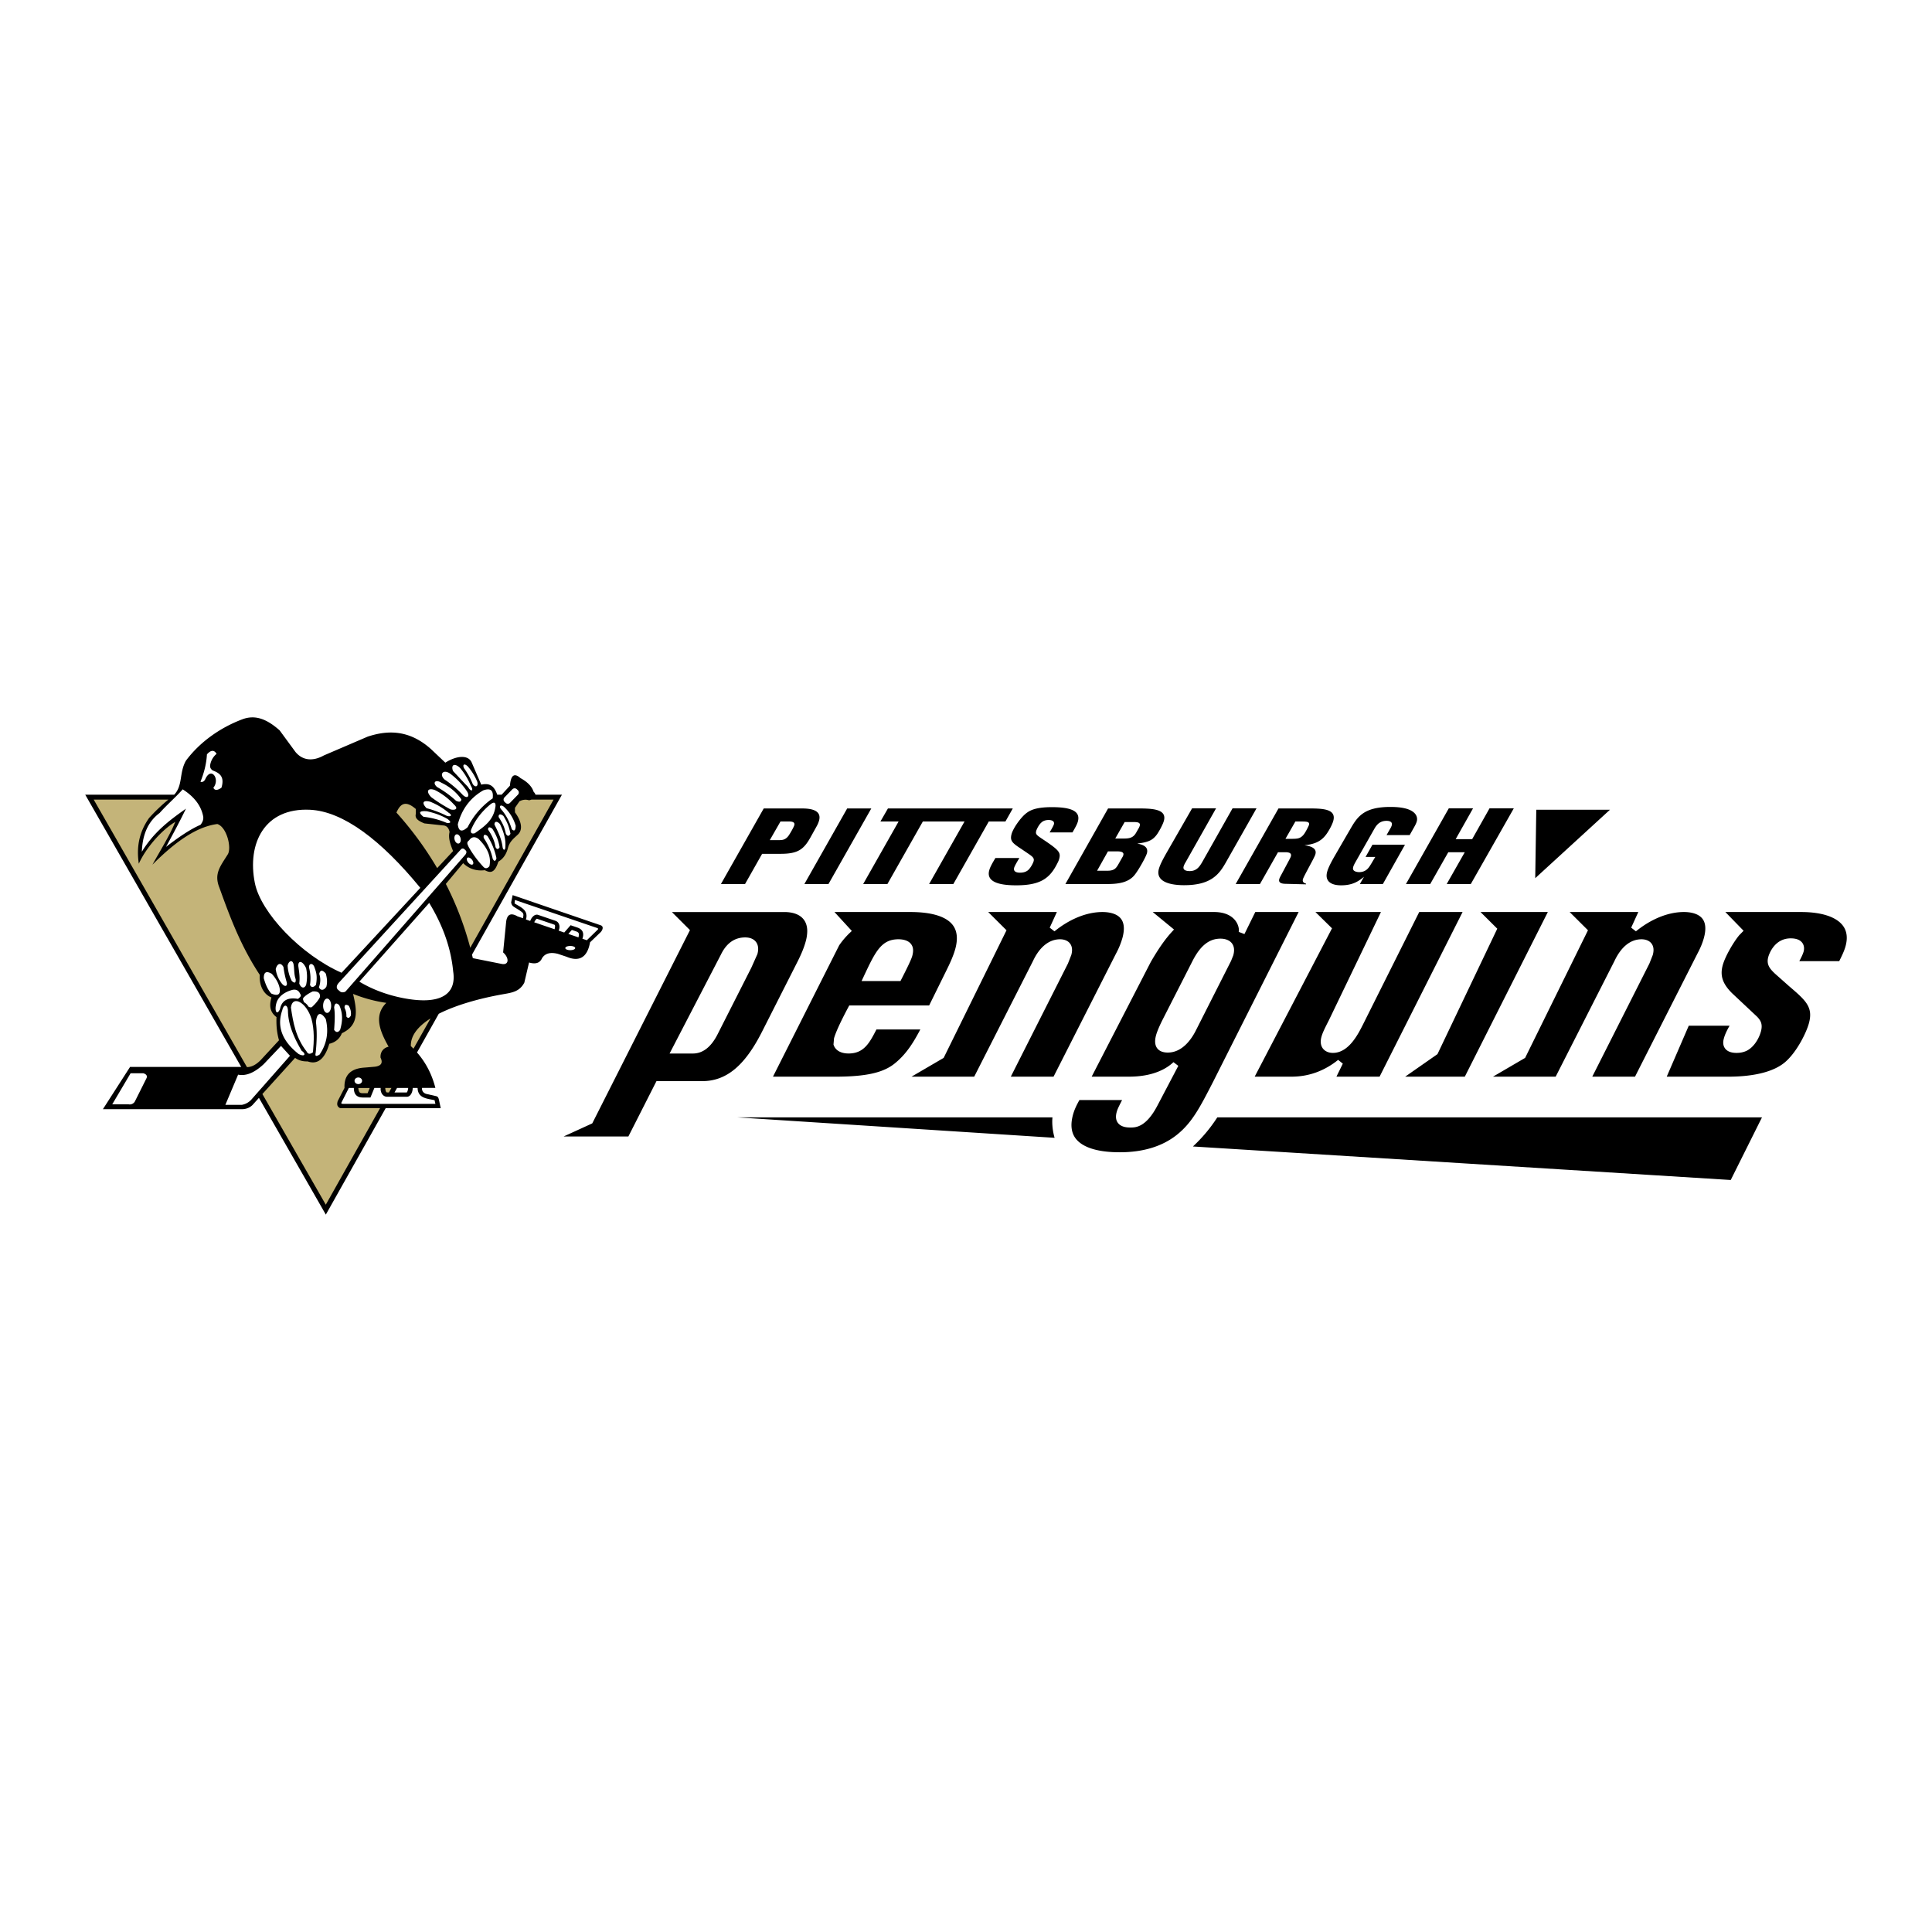
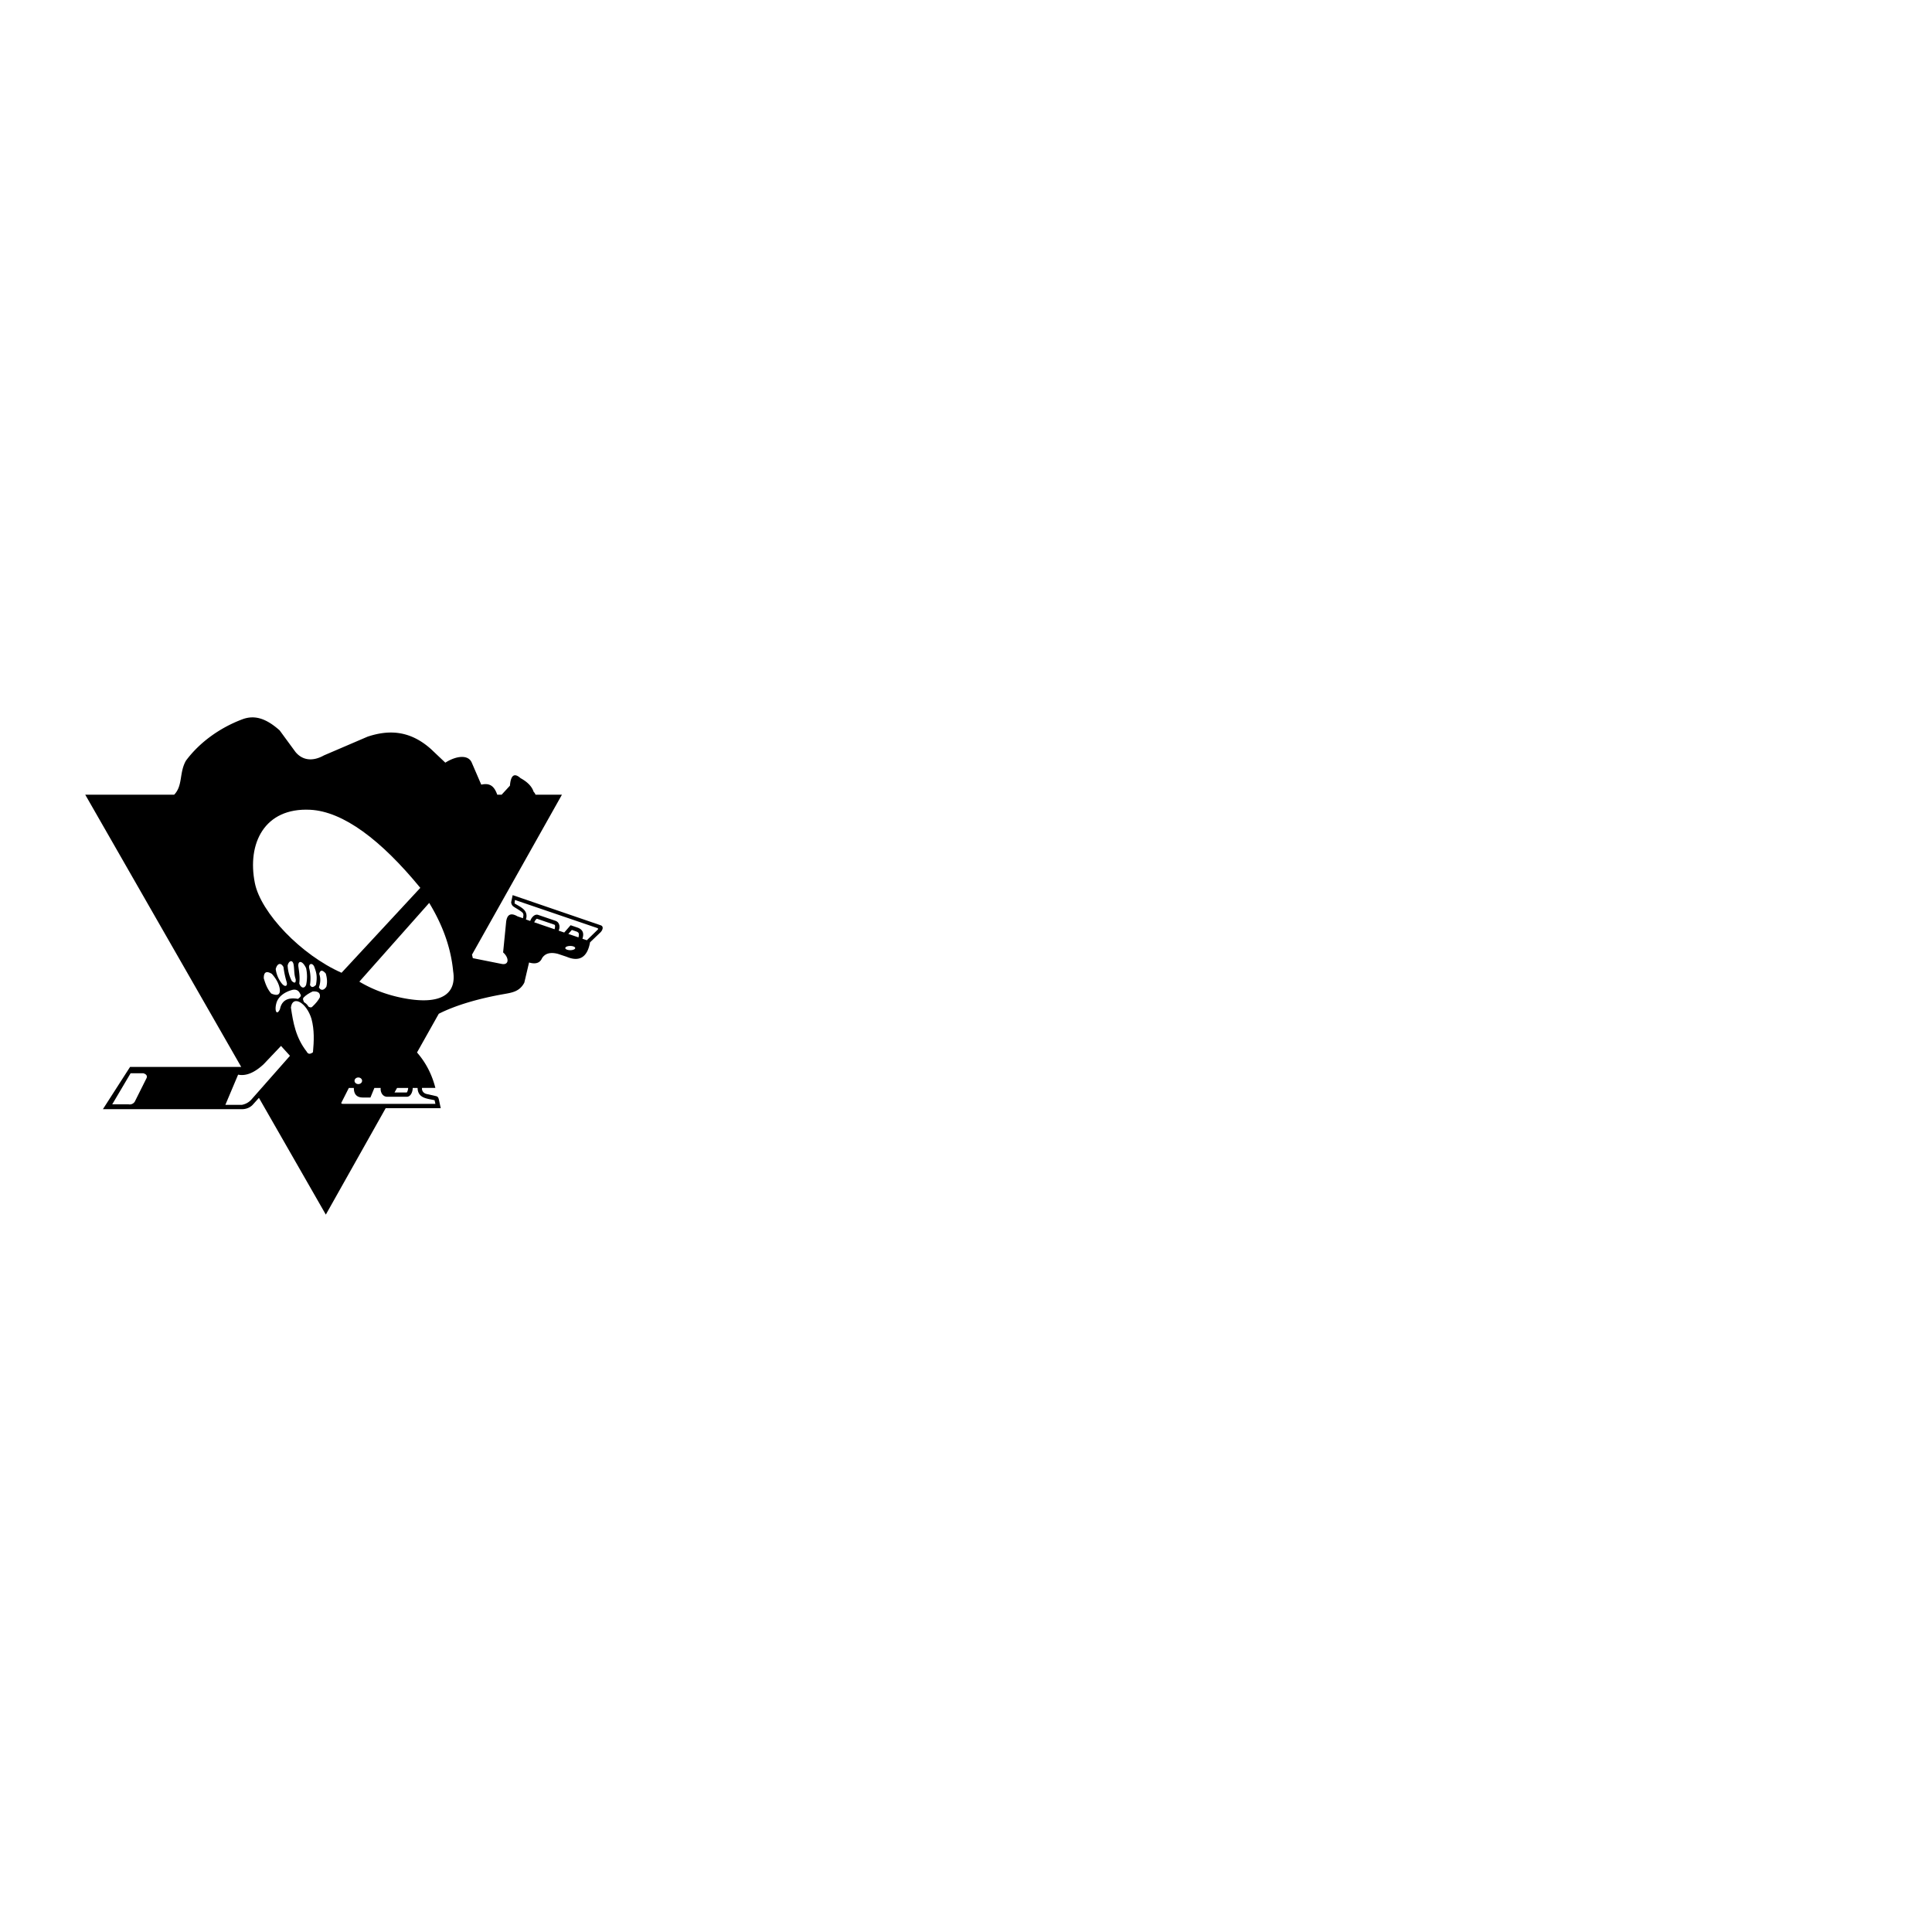
<svg xmlns="http://www.w3.org/2000/svg" width="2500" height="2500" viewBox="0 0 192.756 192.756">
  <g fill-rule="evenodd" clip-rule="evenodd">
-     <path fill="#fff" d="M0 0h192.756v192.756H0V0z" />
-     <path d="M153.275 80.787l-.105 6.83 7.457-6.83h-7.352zM156.605 90.993l1.828 1.82-6.271 12.733s-2.07 1.211-3.207 1.873h6.254c.711-1.394 5.865-11.537 5.865-11.537.666-1.418 1.6-2.17 2.699-2.17.254 0 .719.056.998.424.217.285.258.67.125 1.149 0 0-.332.84-.33.839 0 0-5.287 10.47-5.705 11.295h4.266c.734-1.451 6.219-12.261 6.221-12.265.305-.574.51-1.071.645-1.558.234-.851.188-1.501-.137-1.929-.449-.588-1.35-.675-1.848-.675-1.561 0-3.262.685-4.791 1.926l-.473-.366.711-1.56-6.85.001zM154.428 90.993h-6.717l1.672 1.662-5.967 12.517-3.223 2.248h5.951l8.284-16.427zM137.641 107.42l8.281-16.427h-4.326c-.688 1.375-5.6 11.203-5.602 11.204-.5.997-1.439 2.851-3.008 2.851-.43 0-.783-.156-1.002-.439-.156-.206-.307-.578-.143-1.166.107-.389.307-.805.736-1.641 0 0 4.809-9.992 5.199-10.809h-6.535l1.654 1.626s-7.271 13.954-7.715 14.8h3.676c1.707 0 3.271-.563 4.65-1.674l.467.376-.637 1.298 4.305.001zM129.564 90.993h-4.324l-1.082 2.198-.574-.218c.055-.194.012-.669-.326-1.117-.301-.394-.914-.864-2.139-.864h-6.113l2.125 1.745-.219.24c-.674.735-1.34 1.688-2.094 2.991l-5.902 11.451h3.715c2.402 0 3.744-.784 4.445-1.447l.484.367-2.049 3.899c-1.16 2.253-2.215 2.253-2.721 2.253-.246 0-.906 0-1.254-.456-.205-.272-.25-.635-.125-1.086.057-.207.117-.382.541-1.196h-4.26c-.268.482-.49.923-.637 1.455-.273.991-.184 1.788.266 2.381.477.626 1.627 1.373 4.398 1.373 2.33 0 4.248-.586 5.697-1.741 1.518-1.211 2.307-2.746 3.615-5.29l8.533-16.938zm-13.052 14.021c-.484 0-.84-.142-1.055-.423-.232-.307-.271-.744-.117-1.304.15-.546.539-1.328.654-1.555l3.002-5.889c.768-1.495 1.645-2.193 2.768-2.193.51 0 .918.167 1.145.466.229.298.273.702.135 1.202l-.221.554-3.5 6.916c-.415.832-1.329 2.226-2.811 2.226zM83.728 94.31l-6.609 13.11h6.193c3.166 0 4.927-.411 6.084-1.426 1.137-.952 1.83-2.163 2.426-3.286h-4.378c-.69 1.344-1.25 2.398-2.781 2.398-.772 0-1.331-.312-1.505-.893l.053-.619c.222-.801.992-2.293 1.431-3.115l.087-.162H92.7l1.759-3.568c.291-.587.648-1.35.847-2.063.278-1.006.194-1.812-.25-2.394-.645-.849-2.102-1.299-4.213-1.299h-7.587l1.73 1.887-.219.208a7.844 7.844 0 0 0-1.039 1.222zm2.437 3.129c1.166-2.481 1.75-3.728 3.475-3.728.375 0 1.044.077 1.329.591.156.265.17.626.047 1.076-.109.388-.565 1.305-1.04 2.237l-.134.262H85.96l.205-.438zM106.553 96.125l-5.705 11.295h4.264l6.225-12.265a7.84 7.84 0 0 0 .643-1.558c.234-.851.188-1.501-.139-1.929-.445-.588-1.348-.675-1.846-.675-1.561 0-3.262.685-4.789 1.926l-.475-.366.713-1.56h-6.852l1.828 1.82-6.271 12.733s-2.07 1.211-3.208 1.873h6.256l5.863-11.535c.652-1.401 1.611-2.172 2.699-2.172.254 0 .719.056.998.424.215.285.26.67.125 1.149.001.001-.331.841-.329.84zM183.857 92.342c-.664-.87-2.137-1.349-4.154-1.349h-7.564l1.818 1.869-.441.452c-.58.704-1.391 2.097-1.635 2.971-.291 1.045-.027 1.852.914 2.795l2.521 2.366c.326.352.578.706.369 1.475-.178.636-.621 1.461-1.334 1.87-.473.257-.936.257-1.111.257-.52 0-.908-.15-1.125-.438-.197-.258-.24-.6-.123-1.011.117-.435.338-.857.568-1.264h-4.072l-2.199 5.085h6.123c2.689 0 4.689-.529 5.787-1.539 1.121-1.025 2.02-2.86 2.273-3.778.451-1.634-.307-2.283-1.994-3.729l-1.387-1.231c-.51-.483-.883-.913-.666-1.68.051-.188.568-1.843 2.234-1.843.541 0 .926.146 1.145.433.258.337.186.736.141.892-.07.255-.26.638-.428.951h3.982c.24-.485.49-.979.631-1.49.227-.828.138-1.523-.273-2.064zM76.036 102.917l3.567-7.039c.388-.782.621-1.362.78-1.939a3.95 3.95 0 0 0 .156-1.041c0-1.229-.836-1.904-2.292-1.904H67.035l1.802 1.802-9.747 19.284s-1.657.76-2.853 1.305h6.457l2.802-5.519h4.556c2.41 0 4.255-1.526 5.984-4.949zm-6.907 2.193h-2.325l5.129-9.884c.548-1.126 1.36-1.699 2.412-1.699.609 0 .923.244 1.079.45.161.21.314.591.142 1.215l-.605 1.355-3.352 6.614c-.648 1.293-1.482 1.949-2.48 1.949zM118.978 114.421h.005v.005h-.005zM119.018 114.384c1.457.091 53.26 3.318 53.658 3.344.162-.323 2.738-5.489 3.117-6.246h-54.344a15.104 15.104 0 0 1-2.431 2.902zM105.004 111.481H73.569l31.648 2.039a5.935 5.935 0 0 1-.234-1.628c-.001-.135.011-.273.021-.411zM76.038 85.186h1.828c1.688 0 2.298-.394 2.986-1.622l.612-1.101c.125-.213.215-.448.258-.61.31-1.186-1.206-1.194-1.797-1.194h-3.727l-4.27 7.541h2.405l1.705-3.014zm1.83-3.225h.858c.154 0 .619 0 .523.363-.062.236-.485.94-.591 1.078-.302.395-.617.417-.911.417h-.944l1.065-1.858zM82.658 88.199l4.272-7.54h-2.406l-4.27 7.54h2.404zM86.119 88.199h2.419l3.534-6.238h4.16l-3.534 6.238h2.418l3.534-6.238h1.661l.736-1.302H88.59l-.75 1.302h1.813l-3.534 6.238zM101.971 84.749c.549.374.633.428.799.546.318.234.422.373.355.628-.057.214-.33.717-.576.91-.213.169-.482.234-.779.234-.127 0-.717 0-.588-.492.049-.181.326-.653.523-.971h-2.393c-.252.427-.523.863-.621 1.25-.34 1.292 1.412 1.475 2.705 1.475 2.406 0 3.348-.696 4.092-2.192.082-.151.148-.298.188-.449.166-.63 0-.855-1.543-1.891-.707-.469-.84-.554-.75-.898.039-.147.26-.617.514-.832.061-.063.279-.256.729-.256.238 0 .613.074.521.428-.045.168-.295.585-.424.811H107c.283-.49.467-.811.545-1.11.283-1.079-.824-1.411-2.611-1.411-1.76 0-2.271.396-2.586.639-.535.429-1.273 1.476-1.426 2.053-.186.705.113.909 1.049 1.528zM110.516 88.199c1.211 0 2.08-.203 2.643-.855.404-.471 1.182-1.869 1.271-2.222.189-.716-.557-.875-.969-.961 1.115-.126 1.564-.341 1.988-.939.158-.226.568-.93.676-1.346.32-1.217-1.324-1.217-2.717-1.217h-2.855l-4.258 7.541h4.221v-.001zm1.691-6.184h.801c.396 0 .803 0 .705.372a1.21 1.21 0 0 1-.078.194l-.285.5c-.287.504-.658.579-1.221.579h-.859l.937-1.645zm-.725 2.926c.379 0 .668.084.594.363a.713.713 0 0 1-.104.234l-.363.641c-.236.417-.408.694-1.111.694h-1.041l1.084-1.932h.941zM118.148 88.316c2.715 0 3.502-1.121 4.158-2.275l3.057-5.394h-2.391l-3.045 5.394c-.25.416-.537.867-1.227.867-.436 0-.693-.139-.613-.451.043-.159.15-.352.193-.416l3.047-5.394h-2.391l-2.539 4.422c-.467.823-.662 1.239-.768 1.593-.361 1.228.932 1.654 2.519 1.654zM125.705 88.199l1.801-3.173h.691c.309 0 .693.033.596.406-.025.096-.08.193-.219.46l-.719 1.347c-.188.341-.207.416-.223.469-.09.341.176.458.594.47l2.068.053.018-.064c-.129-.043-.406-.117-.32-.449.033-.127.314-.662.4-.822l.608-1.142c.119-.248.205-.396.242-.545.178-.686-.725-.824-1.094-.877.77-.085 1.459-.257 2.002-.876.359-.395.777-1.188.875-1.571.326-1.226-1.168-1.226-2.572-1.226h-2.898l-4.271 7.541h2.421v-.001zm3.535-6.238c.758 0 .844 0 .979.011.154.012.459.033.381.32-.027.105-.357.779-.557 1.005-.328.383-.623.383-1.131.394h-.662l.99-1.73zM133.799 88.329c1.182 0 1.756-.419 2.293-.856-.074.117-.416.726-.416.726h2.293l2.207-3.922h-3.246l-.686 1.219h.971c-.225.362-.357.609-.498.823-.146.234-.42.693-1.111.693-.195 0-.479-.053-.574-.213-.061-.097-.047-.203-.021-.299.029-.117.09-.236.148-.353l1.963-3.46c.238-.419.559-.792 1.221-.792.211 0 .617.055.514.448-.016.063-.051.138-.082.206l-.439.768h2.307l.447-.792c.102-.182.211-.384.266-.586.1-.386-.037-.941-.998-1.241-.285-.083-.766-.19-1.637-.19-2.715 0-3.32 1.026-4.045 2.286-.512.877-1.027 1.772-1.461 2.521-.264.46-.676 1.174-.807 1.678-.238.897.352 1.336 1.391 1.336zM142.693 88.199l1.803-3.173h1.645l-1.803 3.173h2.404l4.291-7.552h-2.422l-1.734 3.077h-1.645l1.735-3.077h-2.42l-4.274 7.552h2.42zM49.317 95.145l.254-2.546-1.314 2.335 1.06.211z" />
-     <path fill="#fff" d="M50.492 90.373l-2.679 4.765 2.108.422-.001-.002-.031-.036-.035-.033-.259-.239.335-3.361.013-.09.015-.084.018-.082.021-.08.023-.079.027-.077.032-.077.037-.076.041-.073.046-.072.052-.07.06-.065.065-.063.073-.057.076-.051.082-.044.074-.03-.012-.015-.029-.039-.028-.039-.024-.04-.023-.04-.022-.042-.02-.042-.017-.04-.015-.042-.003-.007z" />
    <path d="M8.504 79.286h8.875c.881-.917.484-2.188 1.173-3.395 1.397-1.878 3.449-3.311 5.635-4.129 1.265-.473 2.42-.042 3.714 1.109l1.583 2.158c.686.826 1.697.972 2.833.338l4.358-1.87c2.11-.701 4.219-.643 6.329 1.244l1.426 1.35c1.083-.689 2.28-.829 2.633-.013l.953 2.207c.857-.193 1.289.142 1.595 1.001h.438l.828-.9c.083-1.054.435-1.305 1.054-.752.703.384 1.138.836 1.305 1.354.1.108.163.207.191.298h2.638l-8.973 15.959.083.351 2.877.575c.739.148.77-.597.144-1.149l.304-3.063c.098-.739.475-.917 1.134-.533l.544.186c.027-.201.11-.413-.066-.575-.272-.25-.858-.535-.971-.668a.636.636 0 0 1-.143-.346l.149-.716 8.786 3.009c.326.112.197.492-.038.717l-1.025.98c-.274 1.53-1.095 1.973-2.346 1.441l-.863-.288c-.752-.193-1.279-.049-1.582.431-.207.48-.638.625-1.295.431l-.474 2.015c-.479.89-1.191.986-2.114 1.15-2.366.419-4.696 1.076-6.421 1.952l-2.17 3.861c.926 1.059 1.505 2.252 1.832 3.536h-1.33c-.036.204.074.52.467.608l.924.209c.202.045.25.166.301.401l.173.803H38.48l-5.972 10.619-6.674-11.648-.659.729c-.284.268-.636.401-1.054.401H10.267l2.71-4.217h11.089L8.504 79.286zm31.111 29.258l-.254.451h1.216l.006-.001.005-.004.006-.008.008-.011.009-.012.009-.017.011-.02.01-.021.009-.024.01-.025.01-.027.009-.03.009-.031.007-.032.008-.032.005-.033.006-.032.004-.034.004-.032.002-.023h-1.109v-.002zm18.099-15.022l.004-.013.009-.045.008-.042.006-.041.005-.038.003-.034.002-.032.001-.03-.001-.027-.001-.026-.002-.021-.003-.019-.004-.017-.004-.016-.005-.014-.005-.011-.005-.013-.008-.009-.005-.011-.009-.011-.01-.01-.013-.011-.014-.013-.018-.011-.021-.014-.022-.014-.028-.015-.032-.015-.036-.014-.043-.016-.41-.14-.349.399 1.01.344zm-2.339-1.024l.002-.027.001-.025.001-.023-.001-.022-.001-.021-.002-.018-.003-.017-.003-.014-.003-.012-.003-.011-.003-.007-.003-.006-.003-.005-.003-.005-.003-.004-.005-.005-.005-.004-.008-.005-.011-.006-.017-.008-.025-.009-1.705-.58-.005-.003-.006.004-.007.004-.011.007-.012.008-.013.012-.018.015-.016.015-.017.018-.016.021-.017.021-.018.024-.016.024-.017.027-.016.026-.016.027-.015.028-.014.028-.011.03-.009.019 2.029.692.005-.021.007-.026.007-.028.005-.029.006-.029.005-.027.003-.027.006-.026z" />
-     <path d="M14.151 84.978c.054-1.413.447-2.881 1.771-3.863.733-.824 1.574-1.539 2.307-2.362 1.082.692 1.816 1.56 2.04 2.683.053.286-.036.573-.269.858-1.056.443-2.432 1.417-3.435 2.2.663-1.225 1.325-2.44 1.986-3.809-1.761 1.233-3.228 2.378-4.4 4.293zM20 78.001c.34-.85.591-1.743.645-2.737.394-.445.715-.465.965-.054a1.825 1.825 0 0 0-.643 1.127c-.031.227.059.406.268.537.663.25 1.201.606.858 1.718-.411.285-.679.285-.805 0 .698-.862-.221-2.16-.805-.858-.112.233-.273.321-.483.267zM42.253 81.492c-.541-.429-.429-.614.337-.552.685.149 1.37.373 2.055.767.387.297.367.429-.062.399a8.16 8.16 0 0 0-2.33-.614zM42.56 80.634c-.521-.531-.368-.837.368-.644a6.835 6.835 0 0 1 1.84 1.104c.348.204.286.43-.184.307a10.23 10.23 0 0 0-2.024-.767zM43.02 79.53c.6.453 1.25.856 1.932 1.226.361.098.879 0 .337-.492a6.523 6.523 0 0 0-1.9-1.44c-.655-.244-.962.083-.369.706zM43.603 78.519c-.511-.459-.123-.787.429-.429.827.389 1.492.94 1.993 1.655-.01.255-.184.307-.521.153a10.229 10.229 0 0 0-1.901-1.379zM44.369 77.783c-.562-.481-.204-1.084.521-.613a7.185 7.185 0 0 1 1.717 1.808c.307.521-.031.746-.46.308a10.128 10.128 0 0 0-1.778-1.503zM45.197 76.925c-.235-.633.164-.828.705-.307.488.593.83 1.185 1.073 1.778.347.571-.021.613-.276.122-.588-.608-1.078-1.149-1.502-1.593zM46.3 76.648c.368.522.655 1.042.859 1.564.225.378.593.306.46-.214a5.76 5.76 0 0 0-.919-1.503c-.318-.348-.604-.266-.4.153zM45.675 82.241c.376-1.422 1.16-2.591 2.54-3.386.644-.227 1.051-.103.941.799a7.661 7.661 0 0 0-2.494 2.87c-.579.532-.909.438-.987-.283zM46.993 82.806c.408-.988 1.066-1.851 1.975-2.587.328-.231.485-.167.471.188-.163 1.438-1.141 2.059-2.07 2.728-.314.078-.439-.031-.376-.329zM45.534 83.245c.164-.042.349.126.414.378.065.251-.015.488-.179.533-.163.041-.349-.129-.413-.38-.065-.252.015-.49.178-.531zM46.629 85.584c.1-.083.302-.004.45.176.15.18.189.394.089.476-.101.083-.302.004-.451-.176-.148-.179-.189-.393-.088-.476zM46.757 84.499c-.084-.219-.27-.439.047-.658.251-.359.564-.408.941-.141.925.909 1.285 1.819 1.082 2.728-.188.219-.376.252-.564.094a10.517 10.517 0 0 1-1.506-2.023zM48.263 83.605c.458.689.746 1.379.894 2.07.151.294.277.278.376-.047a6.63 6.63 0 0 0-.894-2.211c-.3-.246-.432-.101-.376.188zM48.699 82.777c.416.602.653 1.18.74 1.739.131.249.266.255.404.013-.088-.596-.31-1.209-.726-1.849-.293-.233-.448-.136-.418.097zM49.332 82.265c.425.84.715 1.488.807 2.223.044.344.254.406.279.059.056-.78-.116-1.441-.536-2.33-.332-.349-.546-.254-.55.048zM49.751 81.517c.438.686.577 1.011.716 1.652.15.287.304.293.463.018-.141-.684-.264-1.051-.702-1.779-.333-.267-.511-.157-.477.109zM50.023 80.773c-.317-.365-.05-.544.267-.268a4.171 4.171 0 0 1 1.16 1.874c-.009.477-.139.595-.387.357-.227-.772-.574-1.426-1.04-1.963zM51.56 78.737l.111.108a.311.311 0 0 1 .006.438l-.792.815a.311.311 0 0 1-.438.007l-.111-.108a.31.31 0 0 1-.006-.438l.791-.814a.312.312 0 0 1 .439-.008zM46.355 84.745l.111.107c.122.119.059.311-.053.438L34.498 98.896c-.111.127-.426.145-.556.035l-.2-.168c-.234-.194-.15-.482.052-.704l12.184-13.307c.114-.126.255-.125.377-.007zM31.523 101.98c.079-.972.496-1.071.982-.299.307 1.301.099 2.479-.625 3.54-.232.126-.487.277-.386-.178.113-1.055.152-2.085.029-3.063zM32.638 99.63c.222 0 .402.32.402.714 0 .396-.18.714-.402.714-.221 0-.401-.318-.401-.714 0-.394.18-.714.401-.714zM33.337 100.522c.104.654.055 1.418 0 2.23.198.277.396.277.595 0 .248-.822.298-1.646-.089-2.468-.287-.277-.456-.197-.506.238zM34.378 100.553c.139.287.199.574.179.862.148.208.297.179.445-.09.05-.327-.02-.653-.208-.981-.296-.168-.436-.099-.416.209zM28.163 100.79c.128-.614.535-.604.565.031.016 1.357.569 2.655 1.367 4.014.486.336.308.634-.297.327-1.655-1.3-2.2-2.756-1.635-4.372z" fill="#fff" />
    <path d="M29.025 100.522c.148-1.274 1.546-.531 2.052 1.131.298 1.109.249 2.22.148 3.331-.287.218-.495.198-.624-.06-1.103-1.414-1.354-2.906-1.576-4.402zM30.333 99.988c.248.148.356.297.446.445.178.108.317.099.416-.029.317-.297.556-.595.714-.892.079-.438-.158-.635-.714-.596-.317.158-.625.326-.862.565-.19.168-.063.337 0 .507z" fill="#fff" />
-     <path d="M27.568 100.107c.184-.71.88-1.151 1.576-1.339.259-.07.615-.051.803.387.185.23-.054.357-.208.505-1.044-.181-1.635.169-1.806 1.02-.308.675-.567.198-.365-.573zM26.318 97.607c-.01-.624.258-.772.803-.445.417.466.674.932.773 1.398.12.663-.158.853-.833.564-.397-.455-.585-.979-.743-1.517zM27.508 96.687c.148-.576.506-.694.773-.208.06.476.159.952.297 1.427.168.485-.129.615-.446.239a2.93 2.93 0 0 1-.624-1.458zM28.698 96.329c.119-.505.504-.607.595-.089.082.468.032.971.208 1.457.03.376-.099.437-.387.179a3.77 3.77 0 0 1-.416-1.547zM29.768 96.419c-.059-.615.407-.615.773.18a3.923 3.923 0 0 1 0 1.664c-.208.457-.555.258-.684-.148.081-.566-.009-1.132-.089-1.696zM30.839 96.567c-.059-.495.386-.517.535-.06.151.433.322.836.149 1.755-.277.286-.476.268-.595 0a4.086 4.086 0 0 0-.089-1.695zM31.85 97.162c.159.445.129.892-.03 1.339.178.366.506.316.743-.06.114-.436.065-.873-.059-1.309-.337-.387-.555-.375-.654.03zM11.196 110.181c.612-1.033 1.223-2.068 1.834-3.102h1.27c.298.093.407.249.329.469l-1.176 2.352a.589.589 0 0 1-.612.281h-1.645zM28.036 104.351l.894.987-3.857 4.374a1.68 1.68 0 0 1-.941.518h-1.647l1.271-3.011c.796.156 1.619-.188 2.54-1.034l1.74-1.834zM35.75 107.501c.207 0 .376.147.376.33 0 .182-.169.328-.376.328-.208 0-.377-.146-.377-.328.001-.183.169-.33.377-.33zM56.894 94.378c.273 0 .494.093.494.211 0 .117-.221.211-.494.211s-.494-.094-.494-.211c0-.118.221-.211.494-.211zM35.852 97.94l6.97-7.856c1.224 2.021 2.146 4.265 2.391 6.833.353 2.254-1.209 3.396-4.988 2.663-1.632-.315-3.12-.888-4.373-1.64zM34.805 108.544h.498c.001.606.269.955.901.955h.755l.393-.955h.63c-.048.339.135.882.665.882h1.939c.404 0 .593-.518.59-.882h.479c.018.062.015.1.019.166.129.877.964.897 1.685 1.059l.08.363H34.25c-.138 0-.241-.02-.178-.143l.733-1.445zM58.549 93.808l-.441-.15c.183-.539.051-.929-.51-1.12l-.669-.228-.637.729-.558-.191c.145-.286.146-.823-.324-.983l-1.719-.586c-.357-.122-.682.28-.79.605l-.425-.145c.004-.062.018-.095.035-.153.15-.819-.584-1.088-1.174-1.451l.038-.345 8.146 2.777c.123.041.209.091.115.181l-1.087 1.06z" fill="#fff" />
-     <path d="M9.348 79.775h7.449a17.797 17.797 0 0 0-1.929 1.843c-1.065 1.518-1.244 3.037-1.018 4.554.71-1.582 2.281-3.368 3.638-4.175-.509 1.292-1.643 3.109-2.28 4.272 2.303-2.316 4.432-3.793 6.475-4.056.95.306 1.443 2.381 1.042 3.026-.75 1.207-1.393 1.927-.839 3.316 1.087 3.01 2.133 5.827 4.034 8.712-.074.962.314 1.915 1.164 2.252-.31 1.05.008 1.577.501 1.957-.024.712.009 1.465.251 2.311l-1.807 1.956c-.462.477-.925.719-1.387.726L9.348 79.775zm43.681 0h2.201l-8.312 14.784a31.701 31.701 0 0 0-2.437-6.37l1.728-2.07c.585.567 1.304.802 2.158.701.519.27.971.355 1.355-.853.519-.301.81-.793.953-1.355.174-.678.615-.982 1.005-1.357.477-.457.393-1.263-.302-2.209v-.45l.452-.652c.317-.168.636-.201.953-.101.093-.02.175-.043.246-.068zm-10.076 21.834l-1.698 3.019a9.302 9.302 0 0 0-.265-.258c-.032-1.056.729-1.98 1.963-2.761zm-3.898 6.935l-.254.451h-.146l-.03-.002-.018-.001-.014-.002-.01-.003-.008-.003-.006-.003-.004-.002-.006-.004-.004-.004-.006-.005-.006-.006-.006-.01-.008-.011-.008-.014-.008-.016-.008-.019-.009-.02-.008-.022-.007-.024-.008-.024-.006-.028-.006-.026-.005-.03-.005-.029-.004-.03-.004-.03-.002-.031-.002-.03-.001-.021h.617v-.001zm-1.137 2.019l-5.414 9.629-6.326-11.041 3.263-3.607c.352.25.77.368 1.254.352.988.352 1.708-.234 2.159-1.757.619-.15 1.038-.502 1.255-1.055 1.697-.786 1.531-2.199 1.115-3.922a14.41 14.41 0 0 0 3.319.894c-1.328 1.305-.567 2.957.229 4.375-.521.111-.845.529-.805 1.091.259.526.067.827-.574.905l-.965.083c-1.521.08-2.108.828-2.057 2.032l-.679 1.318c-.077.275-.1.536.25.703h3.976zm-2.17-2.019l.002.015.005.05.006.045.007.043.008.039.008.037.009.034.01.03.009.027.01.024.01.021.009.019.01.016.011.016.009.011.009.011.01.009.01.009.011.006.012.008.014.008.016.008.019.006.022.009.026.007.029.005.033.005.038.003.041.004.049.001h.462l.216-.523h-1.14v-.003zm5.742-27.83l-.025-.017c-1.118-.962-1.585-.358-1.913.373a34.087 34.087 0 0 1 4.064 5.542l1.588-1.699c-.252-.635-.504-1.271-.352-1.909-.083-.417-.301-.636-.652-.652l-1.858-.201c-.537-.218-.989-.468-.853-.954v-.483h.001z" fill="#c4b479" />
+     <path d="M27.568 100.107c.184-.71.88-1.151 1.576-1.339.259-.07.615-.051.803.387.185.23-.054.357-.208.505-1.044-.181-1.635.169-1.806 1.02-.308.675-.567.198-.365-.573zM26.318 97.607c-.01-.624.258-.772.803-.445.417.466.674.932.773 1.398.12.663-.158.853-.833.564-.397-.455-.585-.979-.743-1.517zM27.508 96.687c.148-.576.506-.694.773-.208.06.476.159.952.297 1.427.168.485-.129.615-.446.239a2.93 2.93 0 0 1-.624-1.458zM28.698 96.329c.119-.505.504-.607.595-.089.082.468.032.971.208 1.457.03.376-.099.437-.387.179a3.77 3.77 0 0 1-.416-1.547zM29.768 96.419c-.059-.615.407-.615.773.18a3.923 3.923 0 0 1 0 1.664c-.208.457-.555.258-.684-.148.081-.566-.009-1.132-.089-1.696zM30.839 96.567c-.059-.495.386-.517.535-.06.151.433.322.836.149 1.755-.277.286-.476.268-.595 0a4.086 4.086 0 0 0-.089-1.695zM31.85 97.162c.159.445.129.892-.03 1.339.178.366.506.316.743-.06.114-.436.065-.873-.059-1.309-.337-.387-.555-.375-.654.03zM11.196 110.181c.612-1.033 1.223-2.068 1.834-3.102h1.27c.298.093.407.249.329.469l-1.176 2.352a.589.589 0 0 1-.612.281h-1.645zM28.036 104.351l.894.987-3.857 4.374a1.68 1.68 0 0 1-.941.518h-1.647l1.271-3.011c.796.156 1.619-.188 2.54-1.034l1.74-1.834zM35.75 107.501c.207 0 .376.147.376.33 0 .182-.169.328-.376.328-.208 0-.377-.146-.377-.328.001-.183.169-.33.377-.33zM56.894 94.378c.273 0 .494.093.494.211 0 .117-.221.211-.494.211s-.494-.094-.494-.211c0-.118.221-.211.494-.211zM35.852 97.94l6.97-7.856c1.224 2.021 2.146 4.265 2.391 6.833.353 2.254-1.209 3.396-4.988 2.663-1.632-.315-3.12-.888-4.373-1.64zM34.805 108.544h.498c.001.606.269.955.901.955h.755l.393-.955h.63c-.048.339.135.882.665.882h1.939c.404 0 .593-.518.59-.882h.479c.018.062.015.1.019.166.129.877.964.897 1.685 1.059l.08.363H34.25c-.138 0-.241-.02-.178-.143l.733-1.445zM58.549 93.808l-.441-.15c.183-.539.051-.929-.51-1.12l-.669-.228-.637.729-.558-.191c.145-.286.146-.823-.324-.983l-1.719-.586c-.357-.122-.682.28-.79.605l-.425-.145c.004-.062.018-.095.035-.153.15-.819-.584-1.088-1.174-1.451l.038-.345 8.146 2.777c.123.041.209.091.115.181l-1.087 1.06" fill="#fff" />
    <path d="M34.076 97.054l7.858-8.473c-3.923-4.783-7.698-7.625-10.989-7.79-4.578-.229-6.308 3.377-5.517 7.313.598 2.971 4.608 7.165 8.648 8.95z" fill="#fff" />
  </g>
</svg>